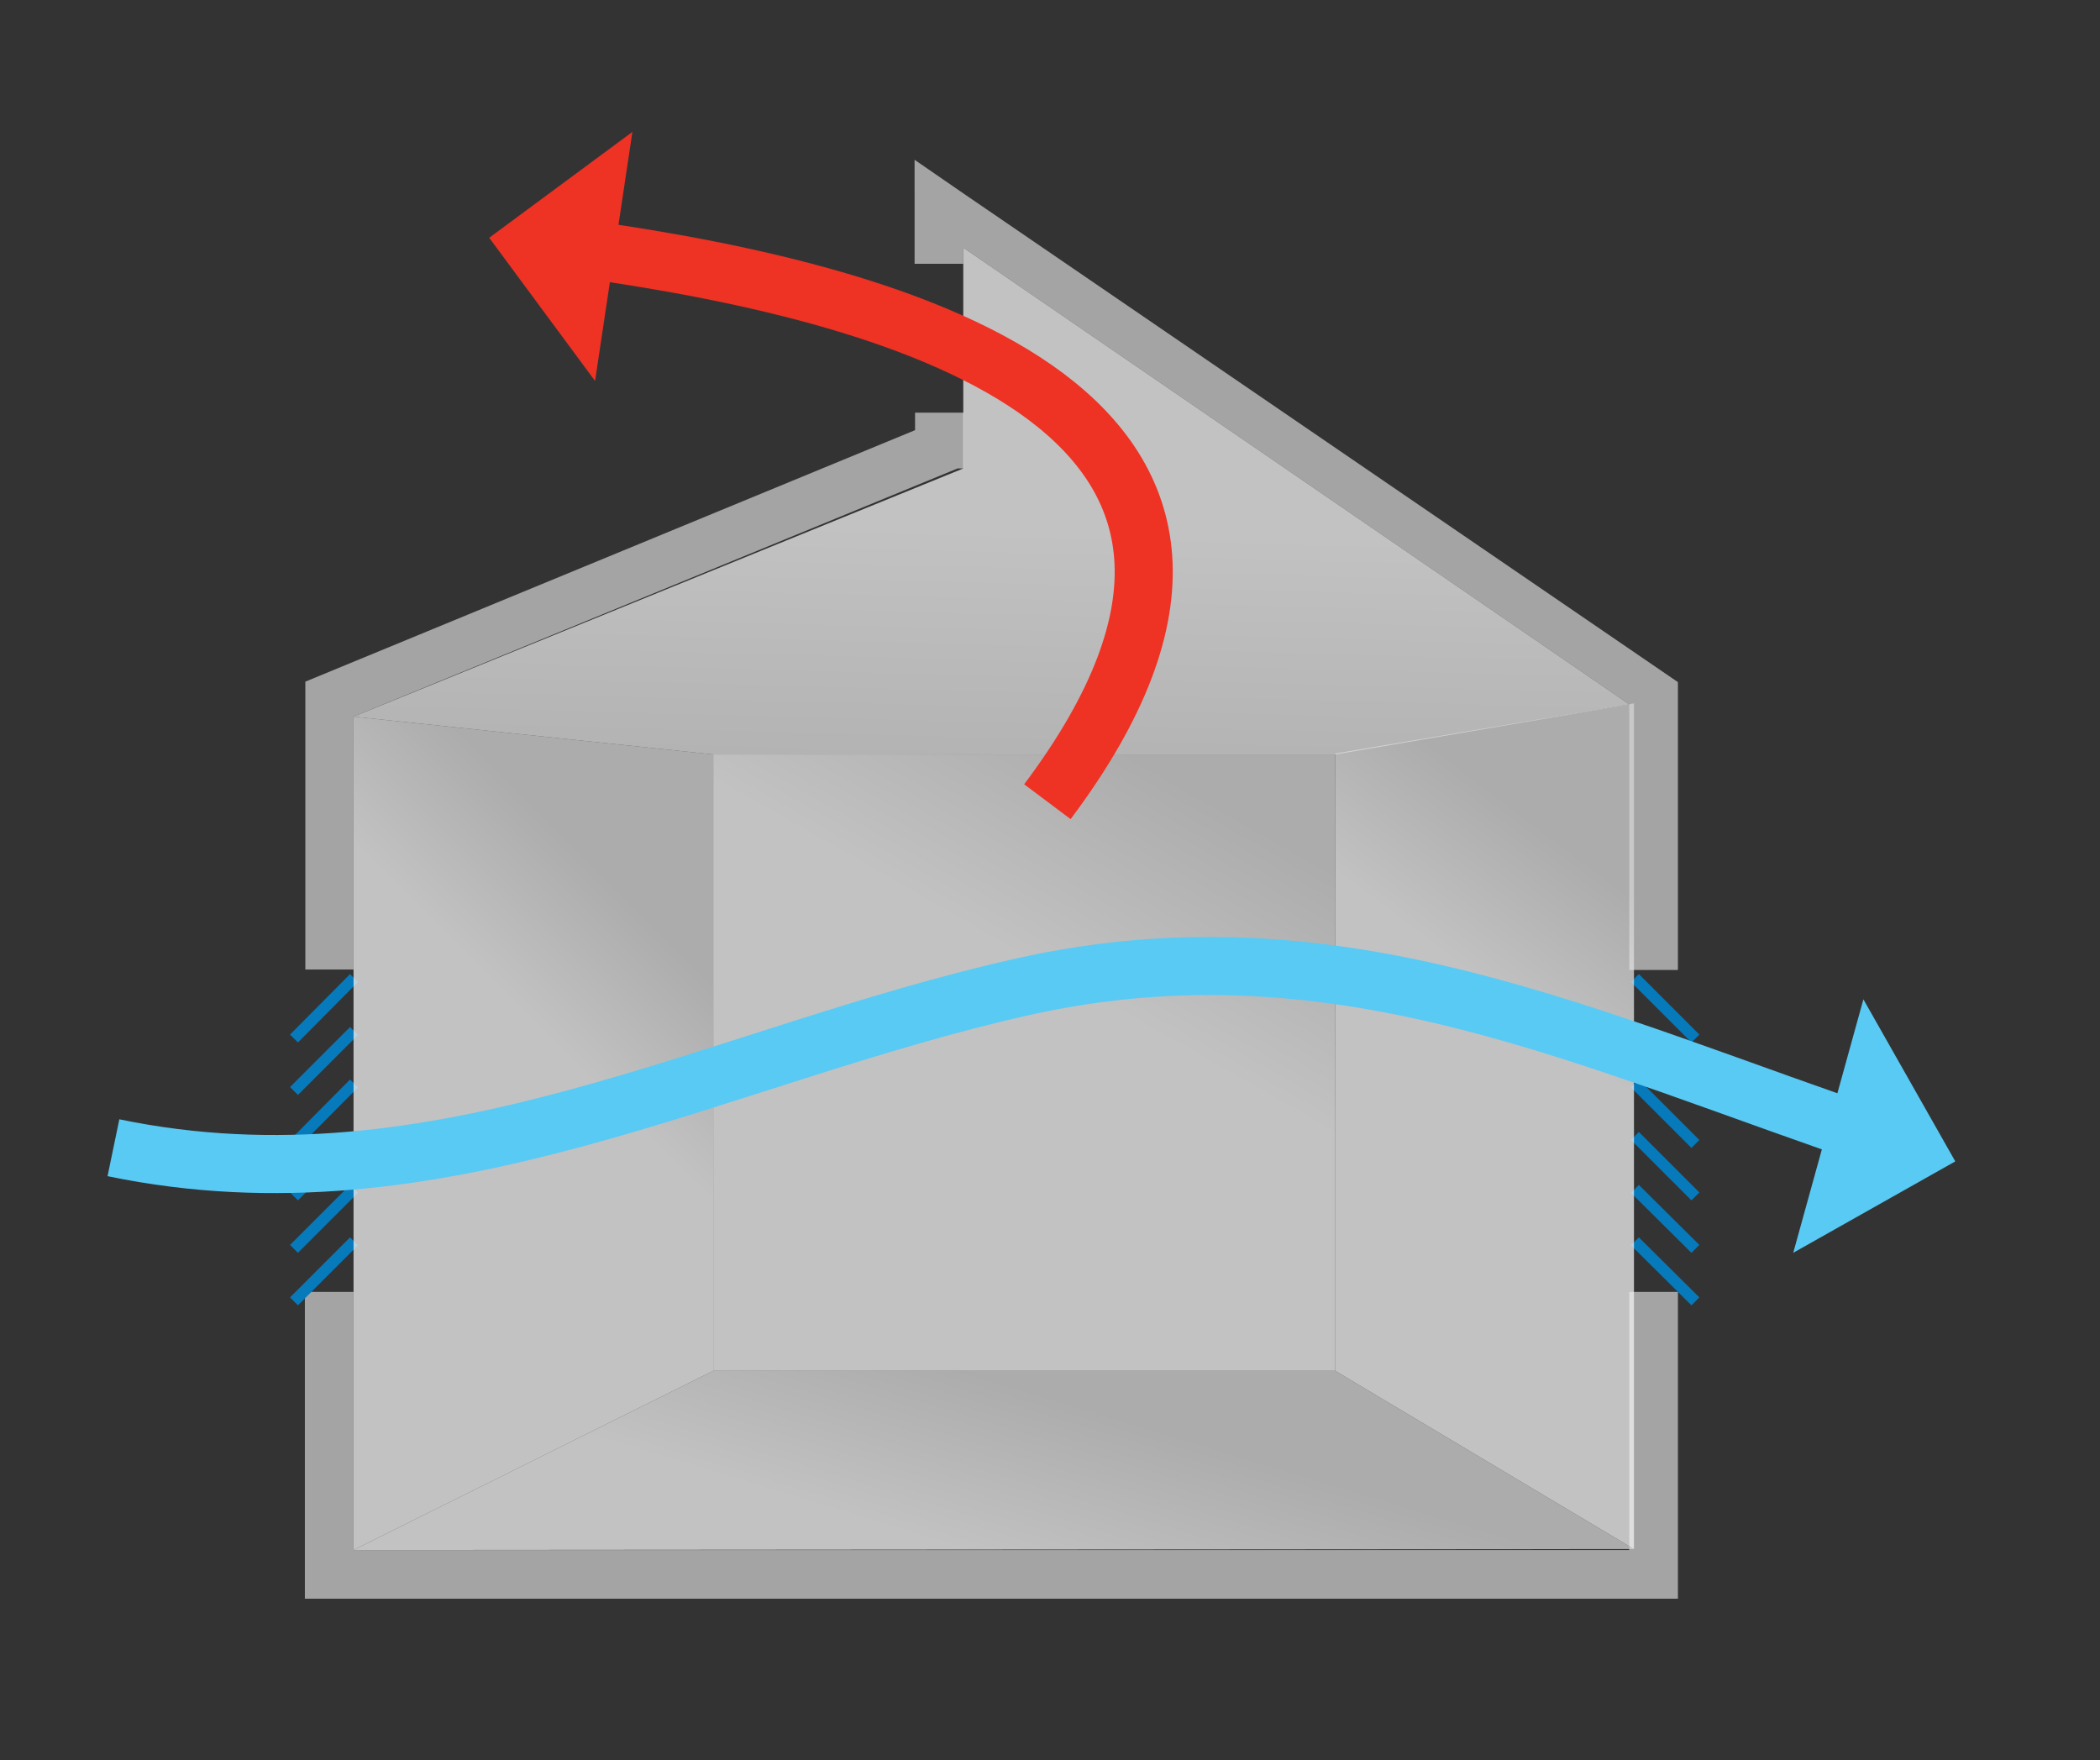
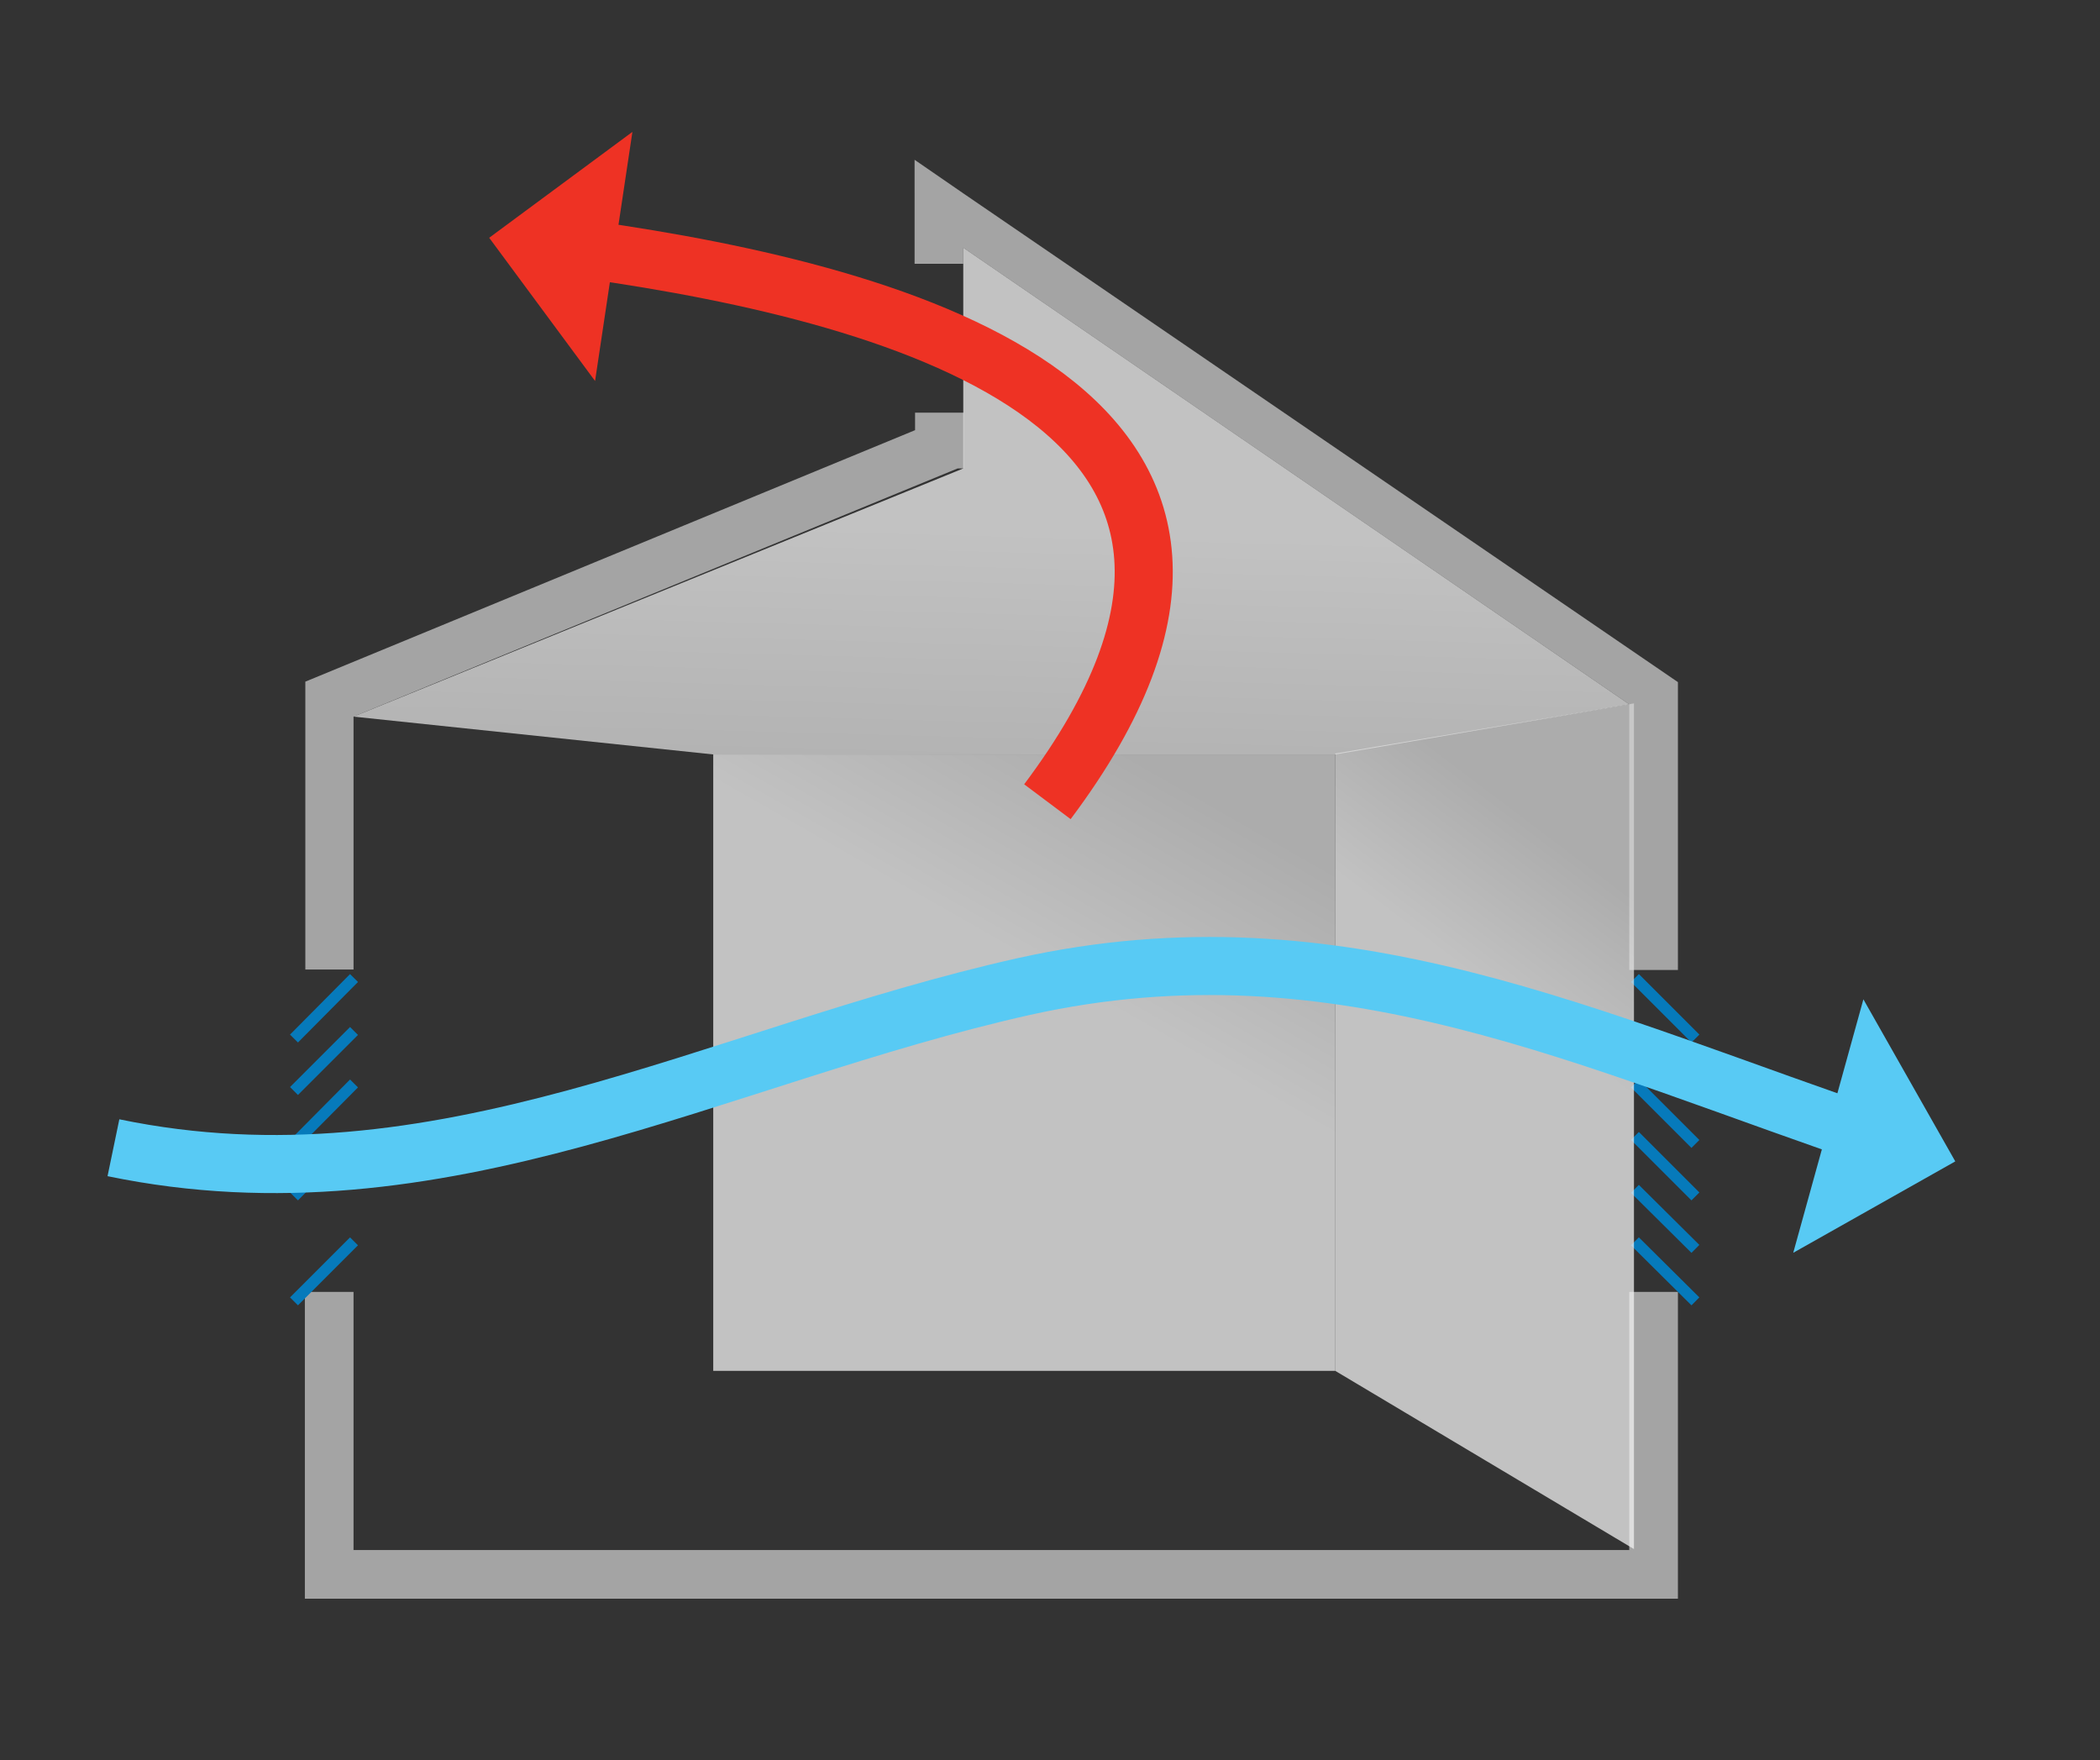
<svg xmlns="http://www.w3.org/2000/svg" version="1.1" id="Layer_6" x="0px" y="0px" viewBox="0 0 444.3 372.4" style="enable-background:new 0 0 444.3 372.4;" xml:space="preserve">
  <rect x="0" y="0" width="444.3" height="372.4" fill="#333333" stroke="none" />
  <style type="text/css">
	.st0{opacity:0.6;fill:url(#SVGID_1_);}
	.st1{fill:#0B85C8;}
	.st2{opacity:0.75;}
	.st3{fill:#C9C9C9;}
	.st4{fill:none;stroke:#067ABB;stroke-width:2.369;}
	.st5{fill:#58CAF4;stroke:#58CAF4;}
	.st6{fill:#EE3224;}
	.st7{opacity:0.75;fill:url(#SVGID_00000142177586944871227110000009538875773319847063_);}
	.st8{opacity:0.75;fill:url(#SVGID_00000010285041429375527710000018169422926422990764_);}
	.st9{opacity:0.75;fill:url(#SVGID_00000119810772535016056070000002580166415387127739_);}
	.st10{fill:none;stroke:#58CAF4;stroke-width:12.287;}
	.st11{opacity:0.75;fill:url(#SVGID_00000114757493905797192430000016381771176413390996_);}
	.st12{fill:#FFFFFF;}
	.st13{opacity:0.75;fill:url(#SVGID_00000151513191042544315390000000024820888828645781_);}
	.st14{fill:none;stroke:#EE3224;stroke-width:12.286;}
</style>
  <linearGradient id="SVGID_1_" gradientUnits="userSpaceOnUse" x1="175.204" y1="102.63" x2="178.904" y2="98.894">
    <stop offset="5.617980e-03" style="stop-color:#43C1F0" />
    <stop offset="0.286" style="stop-color:#1D9DD8" />
    <stop offset="0.697" style="stop-color:#58CAF4" />
    <stop offset="0.77" style="stop-color:#53C6F2" />
    <stop offset="0.857" style="stop-color:#45BBEB" />
    <stop offset="0.95" style="stop-color:#2DA9E0" />
    <stop offset="1" style="stop-color:#1D9DD8" />
  </linearGradient>
  <line class="st0" x1="177.2" y1="103.3" x2="177.2" y2="98" />
  <path class="st1" d="M1692.5,429.9" />
  <g class="st2">
    <path class="st3" d="M74.8,205.2l0-53.6l127.8-52.5h1.3V87.3h-10.3V91l-129,53.2l0,60.9H74.8z M193.5,40.9v14.9h10.3v-3.4   L344.7,149l0,56.2H355l0-60.9L203.8,40.9v0h0l-10.3-7.1L193.5,40.9L193.5,40.9z M355,338.2v-64.9h-10.3v54.6l-269.9,0v-54.6H64.5   v64.9h10.3v0l269.9,0v0H355z" />
  </g>
  <g>
    <line class="st4" x1="62.2" y1="219.7" x2="74.9" y2="206.9" />
    <line class="st4" x1="62.2" y1="230.8" x2="74.9" y2="218.1" />
    <line class="st4" x1="62.2" y1="242" x2="74.9" y2="229.2" />
    <line class="st4" x1="62.2" y1="253.1" x2="74.9" y2="240.3" />
-     <line class="st4" x1="62.2" y1="264.2" x2="74.9" y2="251.5" />
    <line class="st4" x1="62.2" y1="275.3" x2="74.9" y2="262.6" />
  </g>
  <g>
    <line class="st4" x1="358.7" y1="219.7" x2="345.9" y2="206.9" />
    <line class="st4" x1="358.7" y1="230.8" x2="345.9" y2="218.1" />
    <line class="st4" x1="358.7" y1="242" x2="345.9" y2="229.2" />
    <line class="st4" x1="358.7" y1="253.1" x2="345.9" y2="240.3" />
    <line class="st4" x1="358.7" y1="264.2" x2="345.9" y2="251.5" />
    <line class="st4" x1="358.7" y1="275.3" x2="345.9" y2="262.6" />
  </g>
  <polygon class="st5" points="394.4,212.7 413,245.5 380.2,264 " />
  <polygon class="st6" points="125.9,80.6 103.5,50.3 133.8,27.9 " />
  <linearGradient id="SVGID_00000168081551378210443360000014385101235660072344_" gradientUnits="userSpaceOnUse" x1="351.424" y1="194.112" x2="313.901" y2="243.844">
    <stop offset="0" style="stop-color:#D4D4D4" />
    <stop offset="0.558" style="stop-color:#F2F2F2" />
  </linearGradient>
  <polygon style="opacity:0.75;fill:url(#SVGID_00000168081551378210443360000014385101235660072344_);" points="282.5,159.4   345.7,148.8 345.7,327.7 282.5,290 " />
  <linearGradient id="SVGID_00000062876317318765988950000015679547700784822718_" gradientUnits="userSpaceOnUse" x1="250.262" y1="165.958" x2="185.092" y2="280.289">
    <stop offset="0" style="stop-color:#D4D4D4" />
    <stop offset="0.38" style="stop-color:#F2F2F2" />
  </linearGradient>
  <rect x="150.9" y="159.6" style="opacity:0.75;fill:url(#SVGID_00000062876317318765988950000015679547700784822718_);" width="131.6" height="130.4" />
  <linearGradient id="SVGID_00000071520849477384833630000004737546157678475400_" gradientUnits="userSpaceOnUse" x1="84.415" y1="249.323" x2="138.155" y2="195.432">
    <stop offset="0.559" style="stop-color:#F2F2F2" />
    <stop offset="1" style="stop-color:#D4D4D4" />
  </linearGradient>
-   <polygon style="opacity:0.75;fill:url(#SVGID_00000071520849477384833630000004737546157678475400_);" points="150.9,159.6   74.8,151.6 74.8,327.9 150.9,290 " />
  <path class="st10" d="M24,242.8c68.9,14.3,127.4-19.5,192.6-34.1c67-14.9,119.9,11.6,183.5,33" />
  <linearGradient id="SVGID_00000100375650978610171630000007173602487629253264_" gradientUnits="userSpaceOnUse" x1="204.565" y1="346.524" x2="221.368" y2="291.366">
    <stop offset="0.286" style="stop-color:#F2F2F2" />
    <stop offset="0.939" style="stop-color:#D4D4D4" />
  </linearGradient>
-   <polygon style="opacity:0.75;fill:url(#SVGID_00000100375650978610171630000007173602487629253264_);" points="74.8,327.9   150.9,290 282.5,290 345.7,327.7 " />
-   <path class="st12" d="M74.8,151.6" />
  <linearGradient id="SVGID_00000077308595916982782840000010781706648591610010_" gradientUnits="userSpaceOnUse" x1="208.847" y1="183.886" x2="216.165" y2="-85.908">
    <stop offset="0" style="stop-color:#D4D4D4" />
    <stop offset="0.273" style="stop-color:#F2F2F2" />
  </linearGradient>
  <polygon style="opacity:0.75;fill:url(#SVGID_00000077308595916982782840000010781706648591610010_);" points="74.8,151.6   203.8,99.1 203.8,52.4 344.7,149 282.5,159.6 150.9,159.6 " />
  <path class="st14" d="M221.6,169.6c61.7-82.3-30.1-107.3-97.3-116.8" />
</svg>